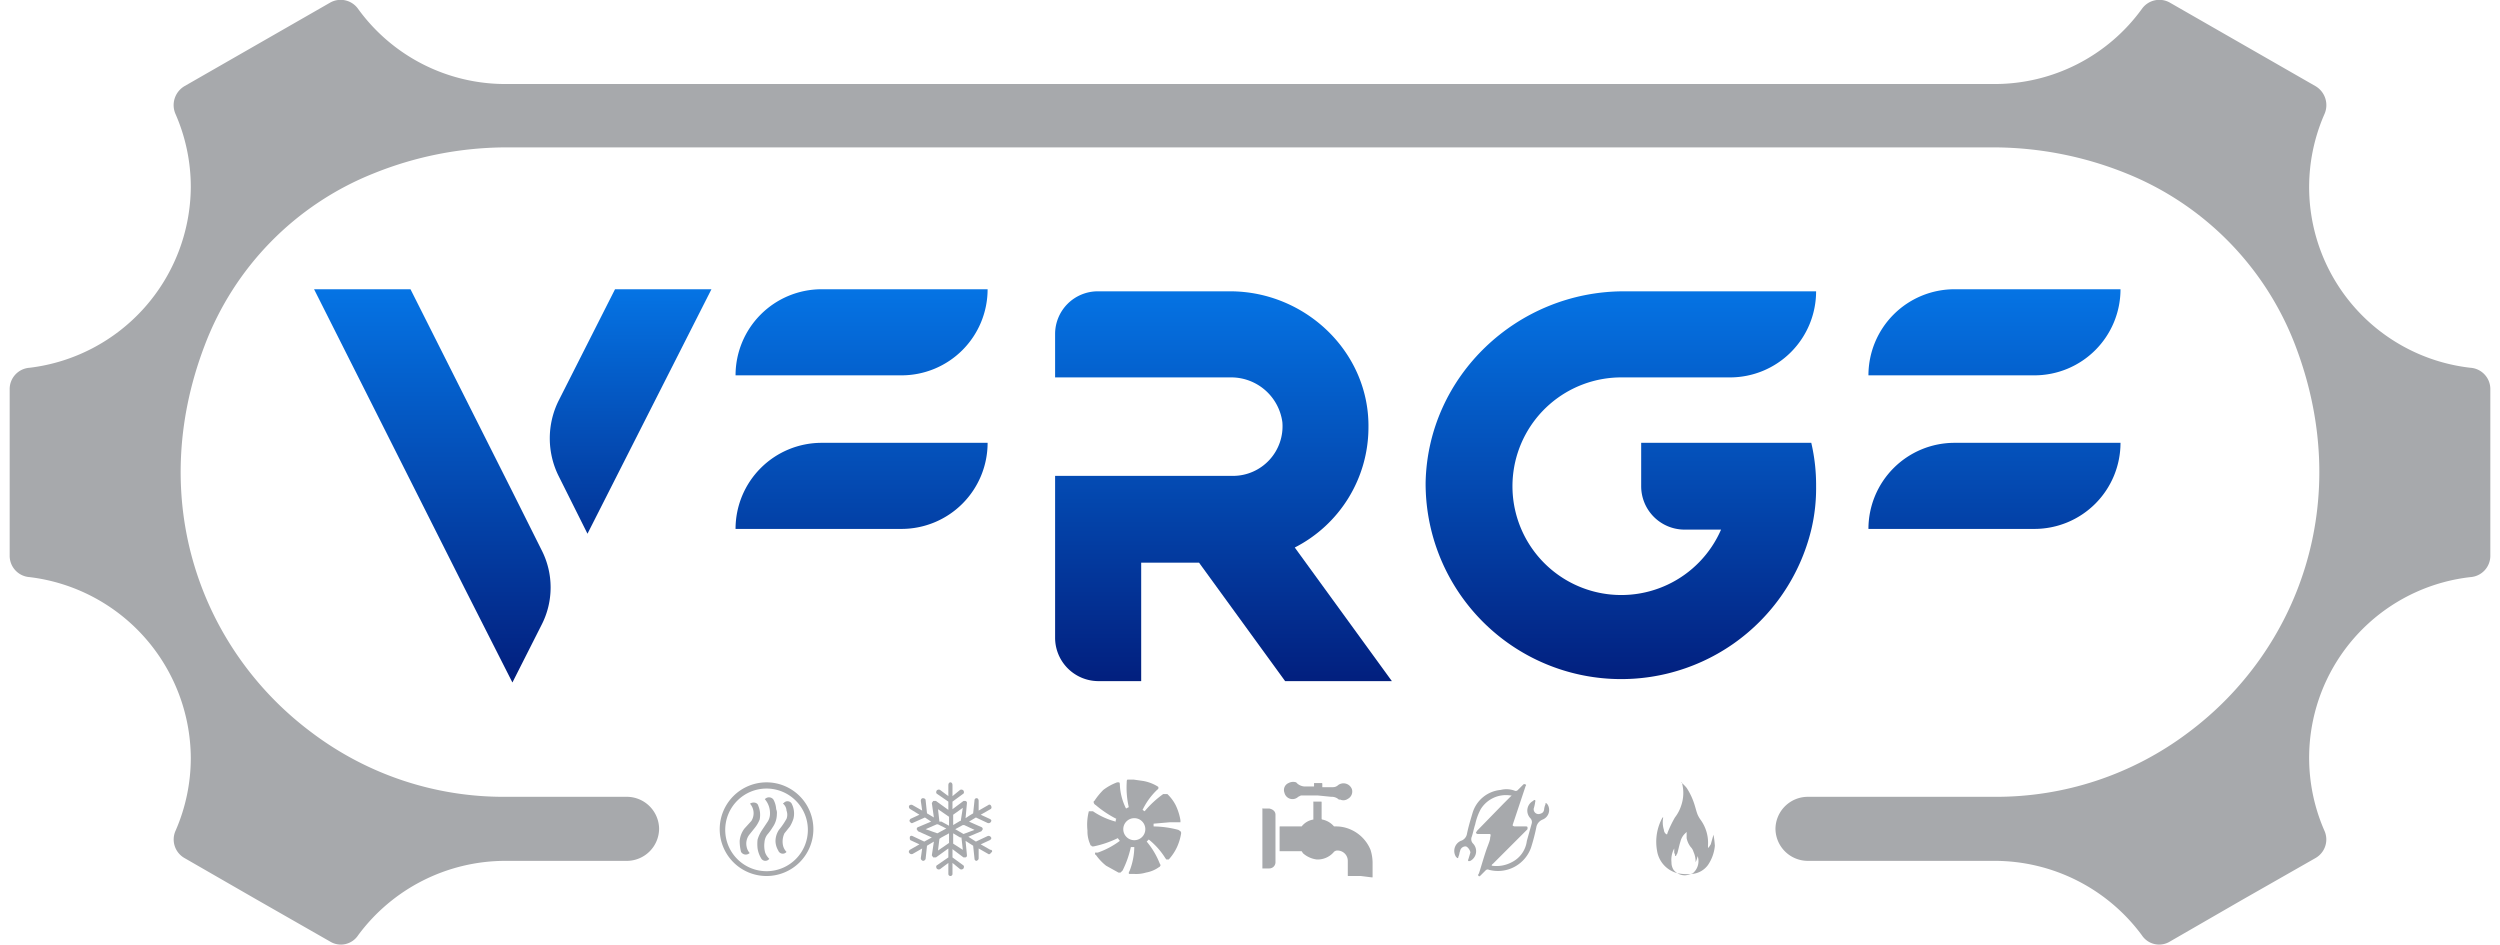
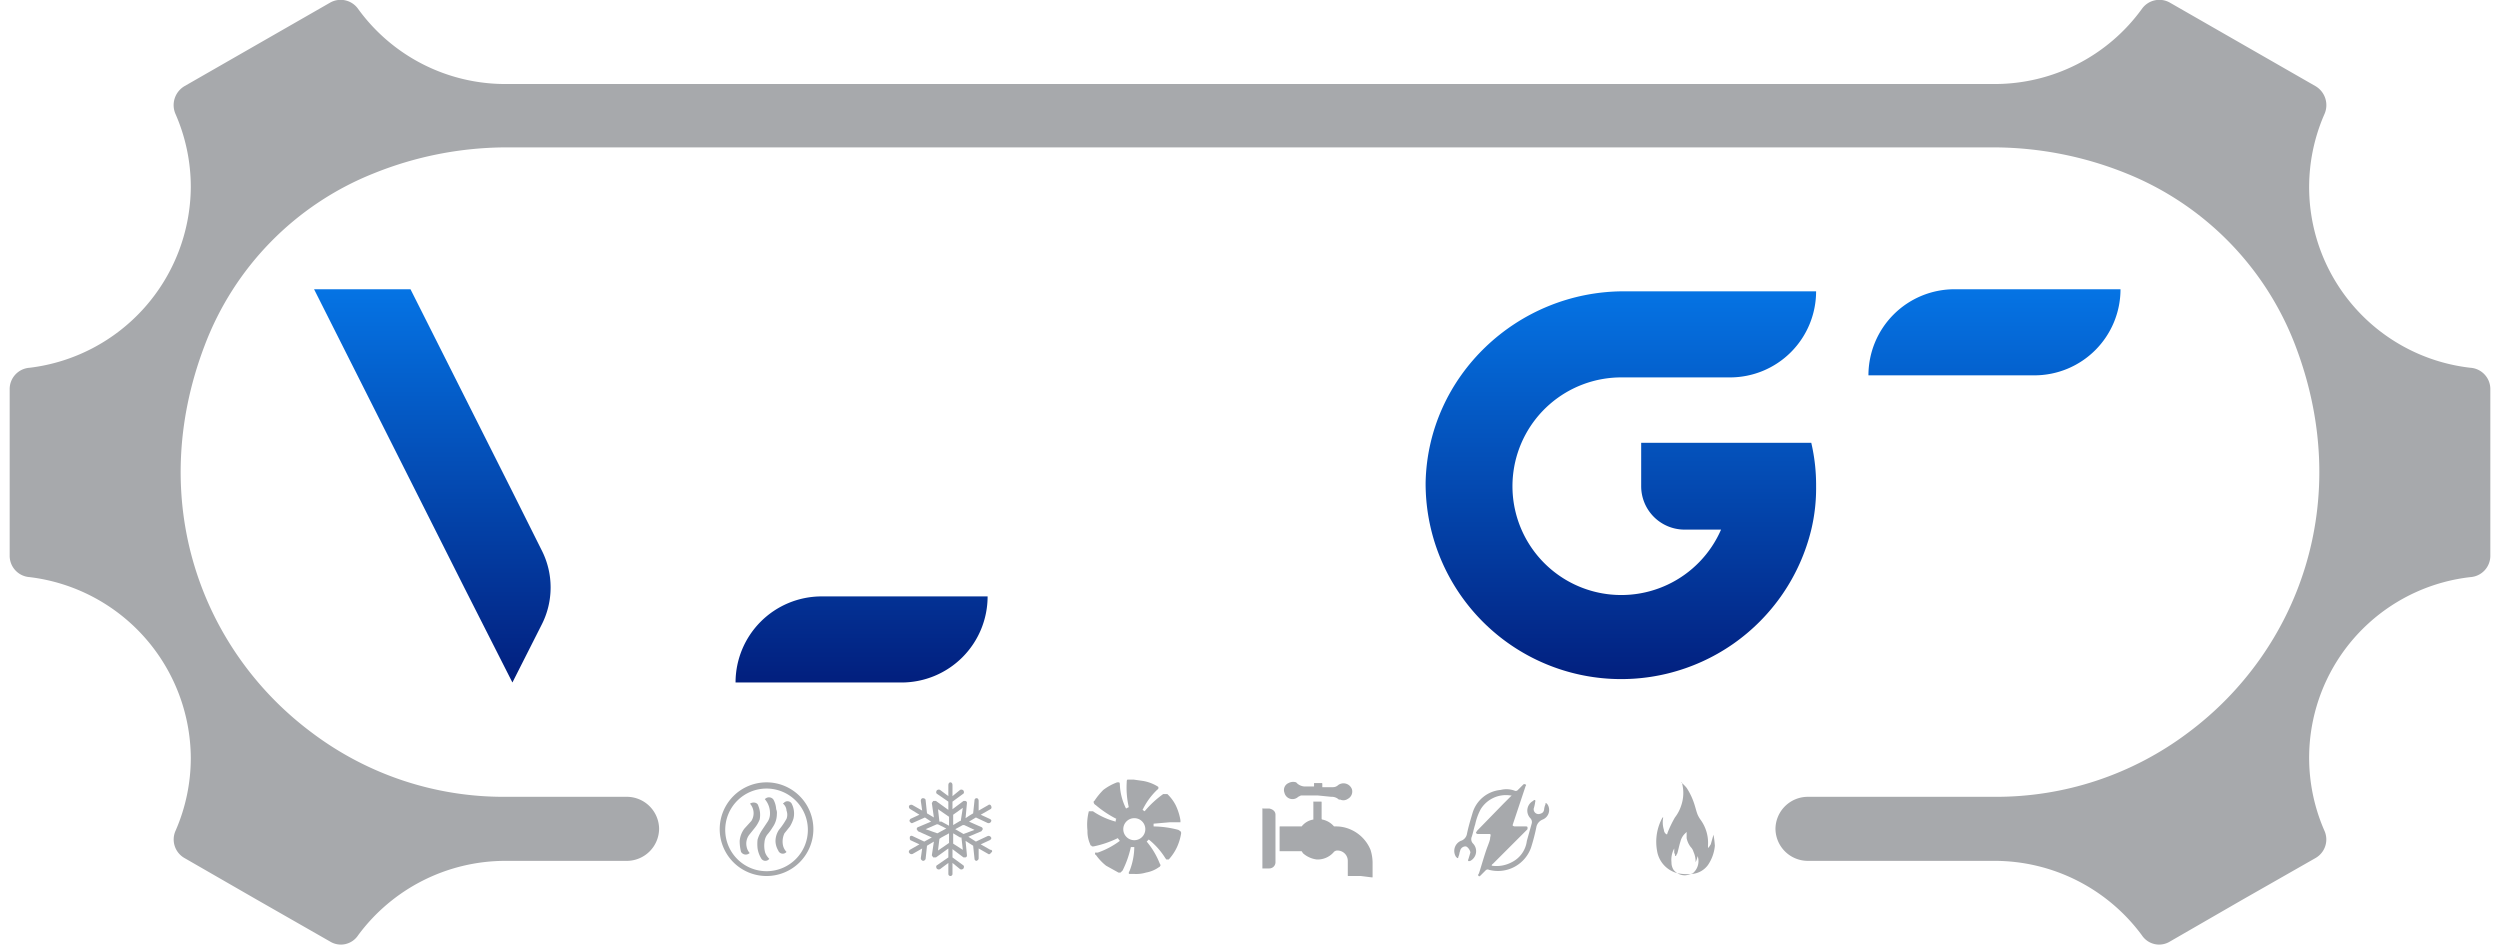
<svg xmlns="http://www.w3.org/2000/svg" xmlns:xlink="http://www.w3.org/1999/xlink" id="Layer_1" data-name="Layer 1" width="12.7cm" height="4.8cm" viewBox="0 0 360.2 137.2">
  <defs>
    <style>.cls-1{fill:url(#linear-gradient);}.cls-2{fill:url(#linear-gradient-2);}.cls-3{fill:url(#linear-gradient-3);}.cls-4{fill:url(#linear-gradient-6);}.cls-5{fill:url(#linear-gradient-9);}.cls-6{fill:url(#linear-gradient-10);}.cls-7{fill:#a7a9ac;}</style>
    <linearGradient id="linear-gradient" x1="90.12" y1="41.16" x2="90.12" y2="91.05" gradientUnits="userSpaceOnUse">
      <stop offset="0" stop-color="#0575e6" />
      <stop offset="1" stop-color="#021b79" />
    </linearGradient>
    <linearGradient id="linear-gradient-2" x1="61.35" y1="40.98" x2="61.35" y2="101.8" xlink:href="#linear-gradient" />
    <linearGradient id="linear-gradient-3" x1="288.24" y1="40.98" x2="288.24" y2="101.8" xlink:href="#linear-gradient" />
    <linearGradient id="linear-gradient-6" x1="123.73" y1="40.98" x2="123.73" y2="101.8" xlink:href="#linear-gradient" />
    <linearGradient id="linear-gradient-9" x1="176.21" y1="40.98" x2="176.21" y2="101.8" xlink:href="#linear-gradient" />
    <linearGradient id="linear-gradient-10" x1="233.96" y1="40.98" x2="233.96" y2="101.8" xlink:href="#linear-gradient" />
  </defs>
-   <path class="cls-1" d="M101.9,42l-18,35.5-4.2-8.4a12.3,12.3,0,0,1,0-10.9L87.9,42Z" />
  <path class="cls-2" d="M77.2,90.8,73,99.1,66,85.3,44.2,42h14L73,71.4l4.2,8.4A11.9,11.9,0,0,1,77.2,90.8Z" />
  <path class="cls-3" d="M282.4,42h24.1a0,0,0,0,1,0,0v0A12.5,12.5,0,0,1,294,54.5H269.9a0,0,0,0,1,0,0v0A12.5,12.5,0,0,1,282.4,42Z" />
  <path class="cls-3" d="M282.4,86.6h24.1a0,0,0,0,1,0,0v0A12.5,12.5,0,0,1,294,99.1H269.9a0,0,0,0,1,0,0v0A12.5,12.5,0,0,1,282.4,86.6Z" />
-   <path class="cls-3" d="M282.4,64.3h24.1a0,0,0,0,1,0,0v0A12.5,12.5,0,0,1,294,76.8H269.9a0,0,0,0,1,0,0v0A12.5,12.5,0,0,1,282.4,64.3Z" />
-   <path class="cls-4" d="M117.9,42H142a0,0,0,0,1,0,0v0a12.5,12.5,0,0,1-12.5,12.5H105.4a0,0,0,0,1,0,0v0A12.5,12.5,0,0,1,117.9,42Z" />
  <path class="cls-4" d="M117.9,86.6H142a0,0,0,0,1,0,0v0a12.5,12.5,0,0,1-12.5,12.5H105.4a0,0,0,0,1,0,0v0A12.5,12.5,0,0,1,117.9,86.6Z" />
  <path class="cls-4" d="M117.9,64.3H142a0,0,0,0,1,0,0v0a12.5,12.5,0,0,1-12.5,12.5H105.4a0,0,0,0,1,0,0v0A12.5,12.5,0,0,1,117.9,64.3Z" />
-   <path class="cls-5" d="M185.2,98.9h15.5L186.6,79.5a19.6,19.6,0,0,0,10.7-17.3c.2-11-9.1-19.9-20.1-19.9H158a6.2,6.2,0,0,0-6.2,6.2v6.3h25.6a7.5,7.5,0,0,1,7.4,6.5,7.2,7.2,0,0,1-7.2,7.8H151.8v2h0V92.6a6.3,6.3,0,0,0,6.2,6.3h6.3V81.7h8.4Z" />
  <path class="cls-6" d="M234,54.8h15.8a12.5,12.5,0,0,0,12.5-12.5H234.4c-15.5,0-28.5,12.3-28.8,27.8a28.4,28.4,0,0,0,56,6.8,25.9,25.9,0,0,0,.7-6.3,27,27,0,0,0-.7-6.3H236.9v6.3a6.3,6.3,0,0,0,6.2,6.3h5.4A15.8,15.8,0,1,1,234,54.8Z" />
  <path class="cls-7" d="M357.3,53.4a26.4,26.4,0,0,1-21.2-36.8,3.2,3.2,0,0,0-1.3-4.1L313.7.4a3.1,3.1,0,0,0-4.1.9,26.4,26.4,0,0,1-21.4,10.9H72A26.4,26.4,0,0,1,50.6,1.3,3.1,3.1,0,0,0,46.5.4L25.4,12.5a3.2,3.2,0,0,0-1.3,4.1,26.4,26.4,0,0,1,2.2,10.6A26.6,26.6,0,0,1,2.9,53.4,3.1,3.1,0,0,0,0,56.5V80.7a3.1,3.1,0,0,0,2.9,3.1A26.6,26.6,0,0,1,26.3,110a26.4,26.4,0,0,1-2.2,10.6,3.1,3.1,0,0,0,1.3,4L36,130.7l10.5,6a3,3,0,0,0,4.1-.9A26.6,26.6,0,0,1,71.9,125H89.7a4.7,4.7,0,0,0,4.6-4.7h0a4.7,4.7,0,0,0-4.6-4.6H71.9a46.2,46.2,0,0,1-28-9.3c-16-11.9-24.2-33.6-15.6-56.2a43.4,43.4,0,0,1,24.5-25A51.7,51.7,0,0,1,72,21.4H288.2a51.7,51.7,0,0,1,19.2,3.8,43.7,43.7,0,0,1,24.5,25c8.6,22.6.4,44.3-15.6,56.2a46.3,46.3,0,0,1-28.1,9.3H261.1a4.7,4.7,0,0,0-4.7,4.6h0a4.7,4.7,0,0,0,4.7,4.7h27.1a26.6,26.6,0,0,1,21.4,10.8,3,3,0,0,0,4.1.9l10.4-6,10.7-6.1a3.1,3.1,0,0,0,1.3-4,26.4,26.4,0,0,1,21.2-36.8,3.1,3.1,0,0,0,2.9-3.1V56.5A3.1,3.1,0,0,0,357.3,53.4Z" />
  <path class="cls-7" d="M222.6,119a1.5,1.5,0,0,0-.9,1,28.1,28.1,0,0,1-.8,3.1,5.1,5.1,0,0,1-6.1,3.2.4.4,0,0,0-.5.1l-.7.7c-.1.1-.2.2-.3.1s-.1-.2,0-.3.8-2.7,1.3-4,.3-1,.4-1.4,0-.4-.2-.4h-1.5c-.2,0-.3,0-.4-.2l.2-.3,3.8-3.9,1-1,.2-.2h-.2a4.3,4.3,0,0,0-4.3,2,8.3,8.3,0,0,0-.8,2.2c-.2.6-.3,1.2-.5,1.8a.9.9,0,0,0,.2,1,1.6,1.6,0,0,1-.4,2.5c-.1,0-.2.1-.3,0s0-.2,0-.2l.3-1c0-.3-.4-.9-.7-.9a.8.8,0,0,0-.8.7c-.1.2-.1.5-.2.7s0,.3-.2.3l-.2-.2a1.6,1.6,0,0,1,.7-2.3,1.3,1.3,0,0,0,.9-1c.2-1,.5-2,.8-3a4.7,4.7,0,0,1,4.1-3.4,3.4,3.4,0,0,1,2,.1.4.4,0,0,0,.5-.1l.8-.8s.1-.1.3,0,0,.2,0,.3l-1.8,5.4c-.1.3-.1.3.2.4h1.6c.2,0,.3,0,.3.2s0,.2-.1.3l-2.2,2.2-2.7,2.7c-.1.1-.2.1-.2.3a4.7,4.7,0,0,0,2.9-.5,4,4,0,0,0,2.2-3.1l.7-2.5a.8.8,0,0,0-.2-.8,1.6,1.6,0,0,1,.4-2.5c.1-.1.2-.2.3-.1s0,.2,0,.3-.1.6-.2.9a.7.7,0,0,0,.8.8c.4-.1.6-.2.7-.6a2.4,2.4,0,0,1,.2-.8c0-.1,0-.2.1-.2l.2.2A1.5,1.5,0,0,1,222.6,119Z" />
  <path class="cls-7" d="M247.4,121.2a27705598051440.9,27705598051440.9,0,0,0-.4,1.4c-.2.3-.3.5-.4.5v-.3a5.7,5.7,0,0,0-1.1-3.8,4.3,4.3,0,0,1-.4-.7c-.2-.5-.3-1-.5-1.6a9.7,9.7,0,0,0-1.1-2.3,6,6,0,0,0-.8-.8h.1a5.6,5.6,0,0,1-.1,3.4,5.6,5.6,0,0,1-.9,1.7,16.3,16.3,0,0,0-1.1,2.3q0,.3-.3,0a.8.8,0,0,1-.2-.5,3.7,3.7,0,0,1-.1-1.8H240a7.3,7.3,0,0,0-.8,4.8,4,4,0,0,0,3,3.3,7.4,7.4,0,0,0,2.1.1,3.2,3.2,0,0,0,2.3-1.3,5.9,5.9,0,0,0,1-2.8A13.7,13.7,0,0,0,247.4,121.2Zm-3,5.6a3.5,3.5,0,0,1-1.1.3,2.1,2.1,0,0,1-1.7-.8,2,2,0,0,1-.3-1.1,3.4,3.4,0,0,1,.4-2v.6a.3.3,0,0,0,.1.2c0,.1,0,.3.1.3s.1-.2.2-.3.3-1.2.5-1.8a2.4,2.4,0,0,1,.7-1.2l.2-.2v.9a3.1,3.1,0,0,0,.6,1.3,1.6,1.6,0,0,1,.4.7,3.3,3.3,0,0,1,.3,1.5,3.2,3.2,0,0,0,.3-.9A2.3,2.3,0,0,1,244.4,126.8Z" />
  <path class="cls-7" d="M196.2,127.2h-1.8c-.1,0-.1,0-.1-.1V125a1.5,1.5,0,0,0-1.5-1.5.7.7,0,0,0-.6.3,3.1,3.1,0,0,1-2.4,1,3.7,3.7,0,0,1-2-.9l-.2-.3h-3.2v-3.5c0-.1,0-.1.1-.1h3.1a2.7,2.7,0,0,1,1.7-1v-2.5c0-.1-.1-.1.1-.1h1c.1,0,.1,0,.1.1v2.3c0,.1,0,.2.1.2a3,3,0,0,1,1.7,1h.2a5.2,5.2,0,0,1,2.1.4,5.5,5.5,0,0,1,3,3,6.3,6.3,0,0,1,.3,1.9v2c0,.1,0,.1-.1.1Z" />
  <path class="cls-7" d="M189.9,115.5h-2.4l-.4.2a1.2,1.2,0,0,1-2-.6,1.1,1.1,0,0,1,.6-1.4,1.4,1.4,0,0,1,1.1-.1l.2.2a1.8,1.8,0,0,0,1,.4h1.4v-.5h1.1a.1.1,0,0,1,.1.1v.5h1.5a1.1,1.1,0,0,0,.8-.3,1.3,1.3,0,0,1,2,.6,1.2,1.2,0,0,1-.6,1.4,1.1,1.1,0,0,1-1.1.1H193a1.5,1.5,0,0,0-1.1-.4Z" />
  <path class="cls-7" d="M181.9,121.7v-4.2c0-.2,0-.1.2-.1h.8c.5.1.9.4.9.9v6.9a.9.9,0,0,1-.9.9h-1v-4.2Z" />
  <path class="cls-7" d="M156.5,120.6a4.5,4.5,0,0,0,.4,2,.2.2,0,0,0,.2.2.1.1,0,0,0,.1.1h.2a14.5,14.5,0,0,0,3.5-1.2l.3.4a12,12,0,0,1-3.2,1.7h-.4v.3h.1a7.5,7.5,0,0,0,1.5,1.6l1.8,1h.3l.3-.3a14.6,14.6,0,0,0,1.2-3.4h.5a9.9,9.9,0,0,1-.7,3.5h0a.4.4,0,0,0-.1.3c0,.1.1.1.2.1h.6a5,5,0,0,0,1.7-.2,4.6,4.6,0,0,0,1.9-.8c.1,0,.1-.1.2-.2a.4.4,0,0,0-.1-.3,11.5,11.5,0,0,0-1.9-3.2l.3-.3a10.7,10.7,0,0,1,2.4,2.7h0c.1.1.1.2.2.2h.3a7.1,7.1,0,0,0,1.2-1.8,7.6,7.6,0,0,0,.6-2,.4.4,0,0,0-.1-.3l-.3-.2a14.7,14.7,0,0,0-3.6-.5v-.4l2.3-.2H170v-.3h0a8.1,8.1,0,0,0-.7-2.2,6.1,6.1,0,0,0-1.2-1.6h-.6a14.3,14.3,0,0,0-2.7,2.5l-.3-.2a10,10,0,0,1,2.1-2.9h0c.1-.1.2-.1.2-.3s0-.1-.1-.2h0a6,6,0,0,0-2.1-.8l-1.4-.2h-.9c-.1.1-.1.2-.1.4a12.5,12.5,0,0,0,.3,3.6l-.4.2a8.5,8.5,0,0,1-.9-3.5h0a.4.4,0,0,0-.1-.3h-.3a7.8,7.8,0,0,0-2,1.1,10.1,10.1,0,0,0-1.3,1.6c-.1,0-.1.1-.1.2s.1.3.3.4a15.3,15.3,0,0,0,3,2c-.1.1-.1.2-.1.4a10.6,10.6,0,0,1-3.3-1.5h-.6A7.8,7.8,0,0,0,156.5,120.6Zm6.8-1.8a1.6,1.6,0,0,1,1.6,1.6,1.6,1.6,0,1,1-3.2,0A1.6,1.6,0,0,1,163.3,118.8Z" />
  <path class="cls-7" d="M142.4,123.4l-1.4-.8,1.3-.6c.2-.1.3-.3.2-.4a.4.4,0,0,0-.5-.2l-1.7.8-1.1-.7,1.9-.8.2-.3c0-.1-.1-.3-.2-.3l-1.8-.8.5-.3.5-.3,1.7.8a.4.4,0,0,0,.5-.2c.1-.2,0-.3-.2-.4l-1.3-.6,1.4-.8c.2-.1.2-.3.1-.5s-.3-.2-.4-.1l-1.4.8v-1.4c0-.2-.1-.4-.3-.4a.3.3,0,0,0-.3.3l-.2,1.9-.5.3-.6.4.2-2.2c0-.1,0-.2-.2-.3h-.3l-1.6,1.2v-1.1l1.5-1.1c.2-.1.2-.3.1-.5a.4.4,0,0,0-.5-.1l-1.1.9V114c0-.2-.1-.4-.3-.4s-.3.2-.3.4v1.6l-1.2-.9a.4.4,0,0,0-.5.1c-.1.2-.1.4.1.5l1.6,1.1v1.2l-1.8-1.3h-.4l-.2.3.3,2.1-1-.6-.2-1.9c0-.2-.2-.3-.4-.3s-.3.2-.3.4l.2,1.4-1.4-.8a.4.4,0,0,0-.5.1.4.4,0,0,0,.2.5l1.3.8-1.3.6c-.1.1-.2.3-.1.4s.2.3.4.2l1.8-.8.9.6-1.9.8c-.1,0-.2.2-.2.3l.2.3,2,.9-1.1.6-1.7-.8c-.2-.1-.4,0-.4.2s0,.3.1.4l1.3.6-1.4.8c-.1.1-.2.3-.1.4a.4.4,0,0,0,.5.2l1.4-.8-.2,1.4c0,.2.1.3.3.4a.4.4,0,0,0,.4-.3l.2-1.9,1-.6-.3,2,.2.3h.4l1.8-1.3v1.3l-1.6,1.1c-.2.1-.2.3-.1.5a.4.4,0,0,0,.5.1l1.2-.9v1.6a.3.3,0,1,0,.6,0v-1.6l1.1.9a.4.4,0,0,0,.5-.1c.1-.2.1-.4-.1-.5l-1.5-1.1v-1.2l1.6,1.2h.3c.2-.1.2-.2.2-.3l-.2-2.1,1.1.7.2,1.9a.3.3,0,0,0,.3.3c.2-.1.3-.2.3-.4v-1.4l1.4.8c.1.1.3,0,.4-.2A.2.2,0,0,0,142.4,123.4Zm-9.4-3,1.6-.7h.2l1.2.6-1.3.7Zm3.4,2-1.6,1.1.2-1.7.3-.2,1.1-.6Zm0-2.5-1.1-.6H135l-.2-1.8,1.6,1.1Zm.6-1.6,1.4-1-.3,1.9H138l-1,.6Zm0,4.2V121l1,.6h.2l.2,1.8Zm1.5-1.4-1.2-.7,1.1-.6h.2l1.5.7Z" />
  <path class="cls-7" d="M111.4,118.2a3.3,3.3,0,0,1-.6,1.9,7.6,7.6,0,0,1-.8,1.1,2.1,2.1,0,0,0-.4,1.1,3.8,3.8,0,0,0,.1,1.5,2.4,2.4,0,0,0,.6.9h0a.7.7,0,0,1-1.2-.1,3.9,3.9,0,0,1-.5-1.4,5.6,5.6,0,0,1,0-1.3,5.2,5.2,0,0,1,.6-1.3l.8-1.2a2.1,2.1,0,0,0,.4-1.2,3.1,3.1,0,0,0-.7-2.1c-.1-.1,0-.1,0-.1a.8.8,0,0,1,1.2.1,3.3,3.3,0,0,1,.4,1.4A1.3,1.3,0,0,1,111.4,118.2Z" />
  <path class="cls-7" d="M106,122.1a3.4,3.4,0,0,1,.7-1.8l1-1.1a2.1,2.1,0,0,0-.2-2.5h0c.4-.3,1.1-.2,1.2.3a3.4,3.4,0,0,1,.2,2,4.7,4.7,0,0,1-.7,1.2l-.8,1a2.1,2.1,0,0,0-.4,1.7,1.9,1.9,0,0,0,.4.9c.1.1,0,.1,0,.1a.8.8,0,0,1-1.2-.2A6.1,6.1,0,0,1,106,122.1Z" />
  <path class="cls-7" d="M111.2,122.1a3,3,0,0,1,.5-1.6,10.5,10.5,0,0,0,.8-1.1l.3-.5a1.7,1.7,0,0,0,0-1.2,1.4,1.4,0,0,0-.5-1,.1.1,0,0,1,.1-.1.7.7,0,0,1,1.2.2,3.1,3.1,0,0,1,.2,2.1,5.4,5.4,0,0,1-.5,1.1l-.8,1a2.8,2.8,0,0,0-.2,1.8,2,2,0,0,0,.5.9h0a.7.7,0,0,1-1.2-.2A2.8,2.8,0,0,1,111.2,122.1Z" />
  <path class="cls-7" d="M109.9,127.2a6.8,6.8,0,1,1,6.8-6.8A6.8,6.8,0,0,1,109.9,127.2Zm0-12.7a6,6,0,1,0,6,5.9A6,6,0,0,0,109.9,114.5Z" />
</svg>